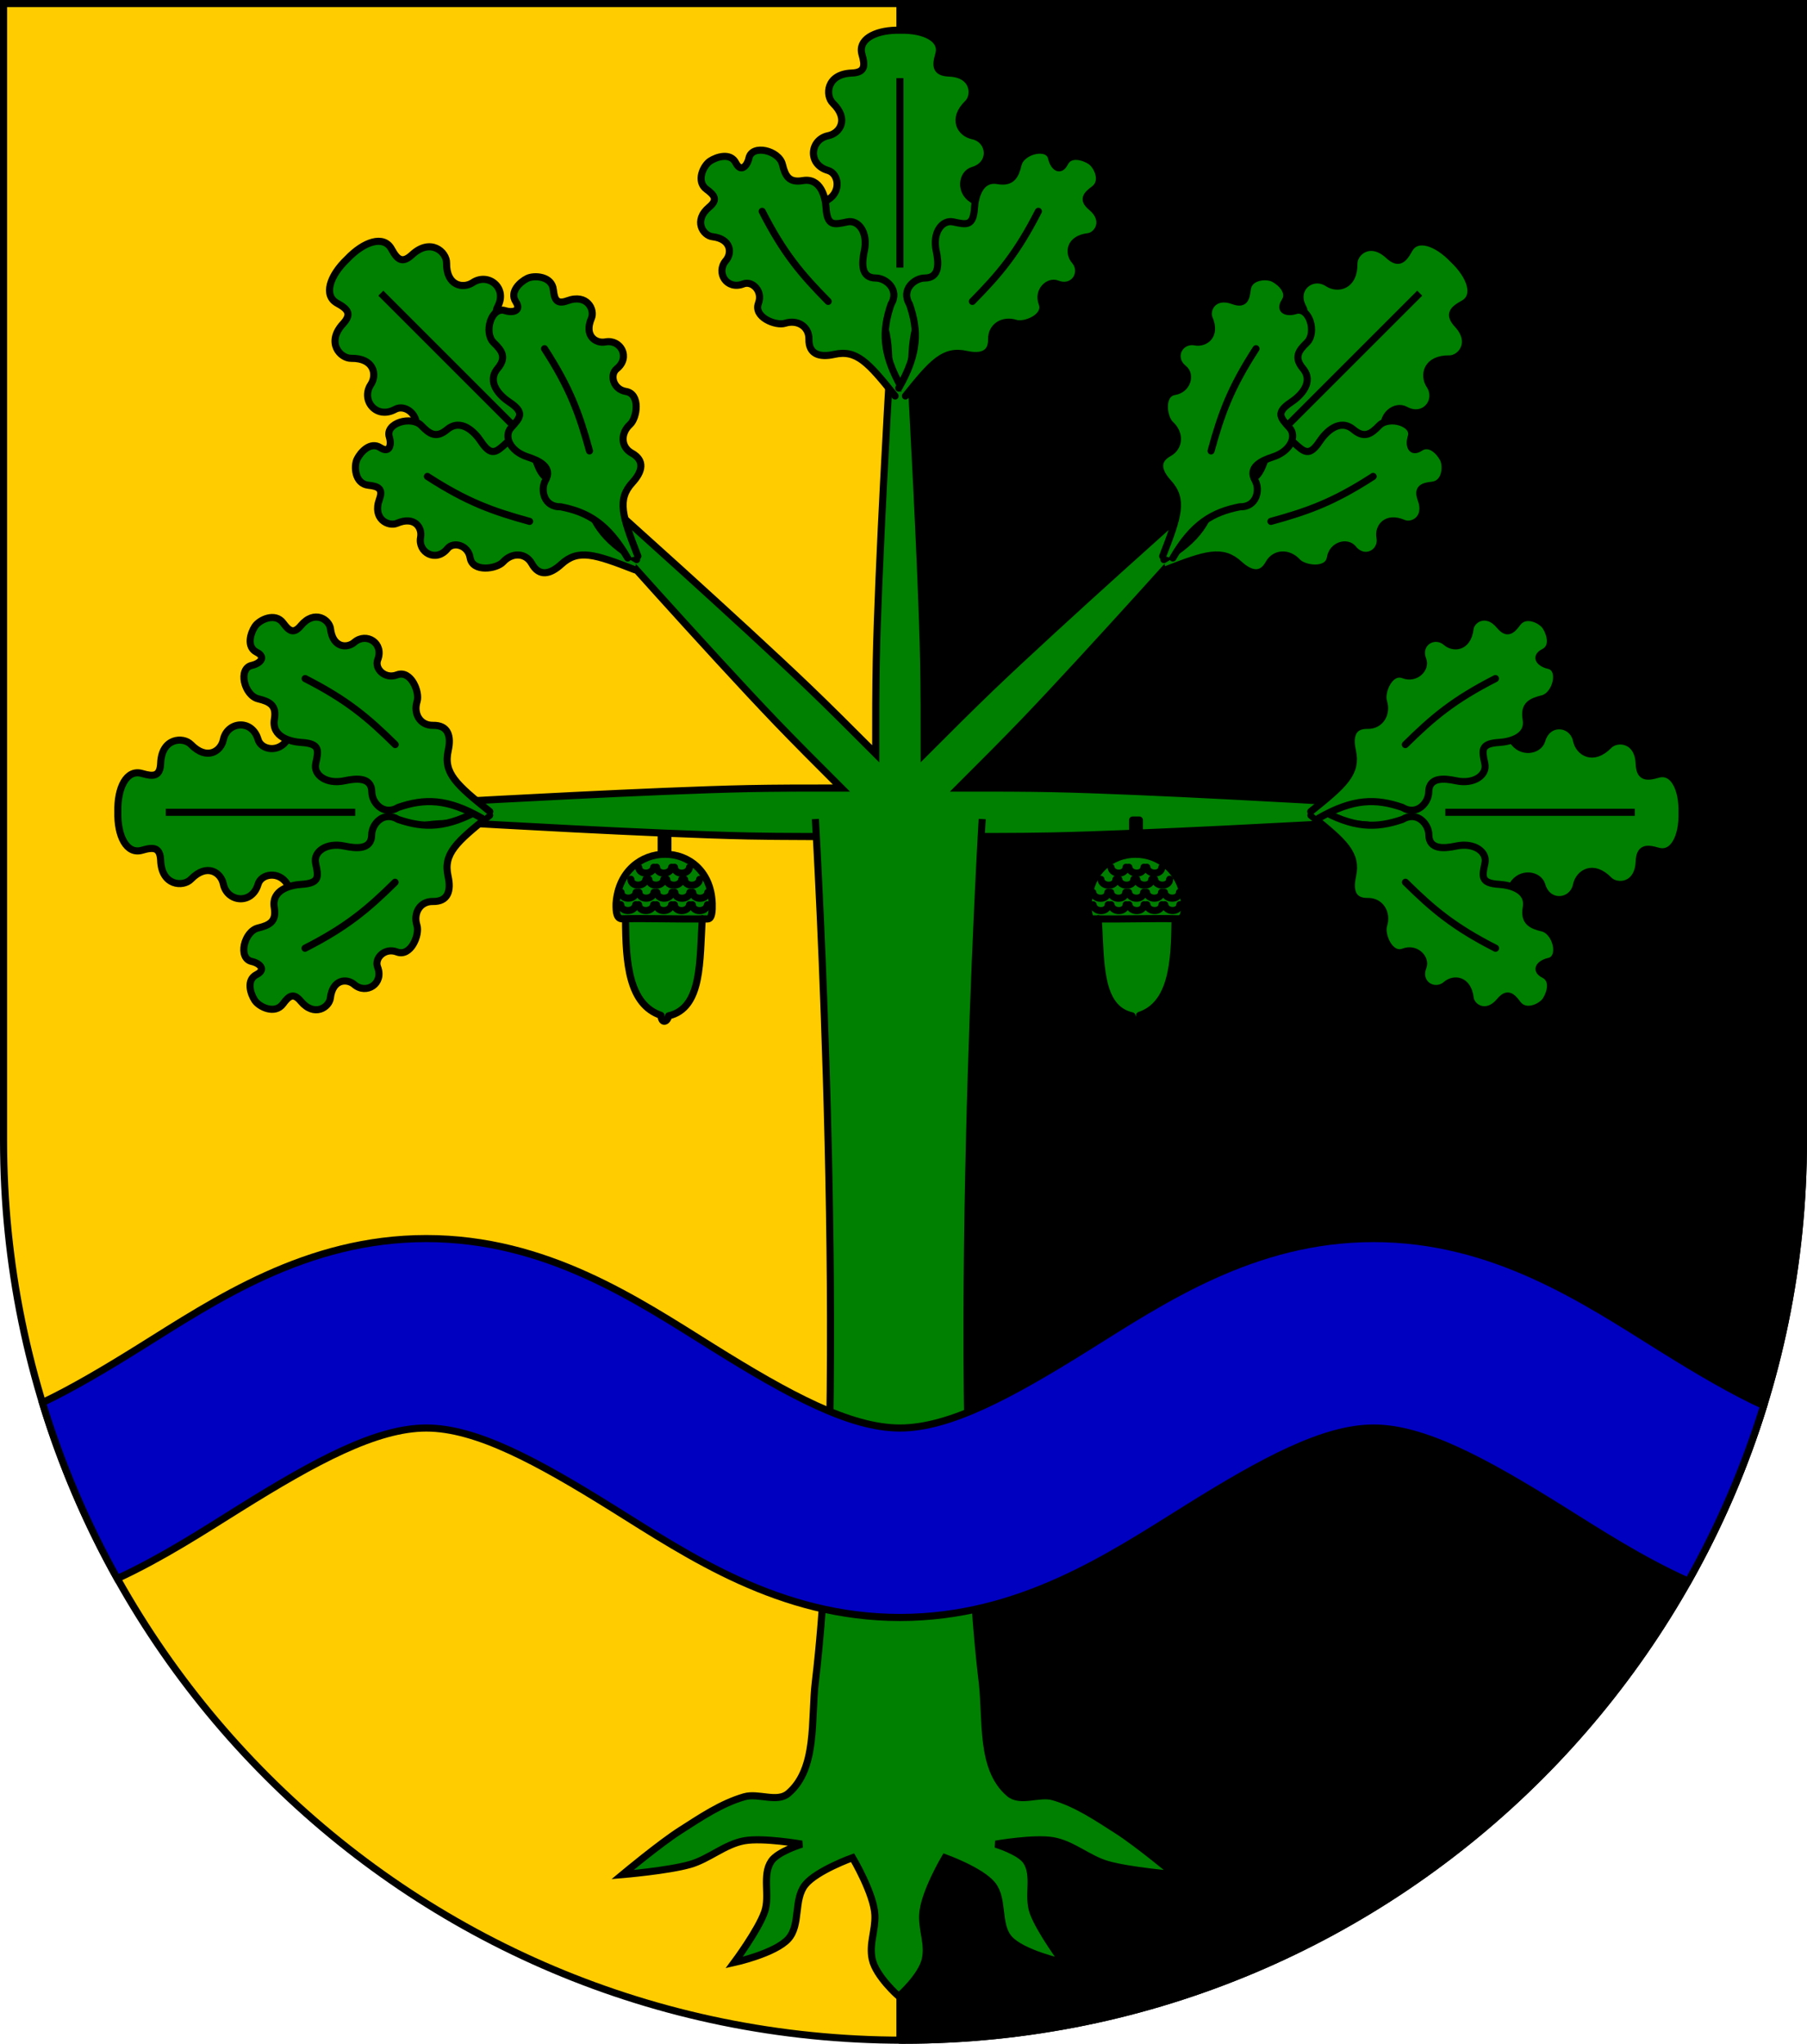
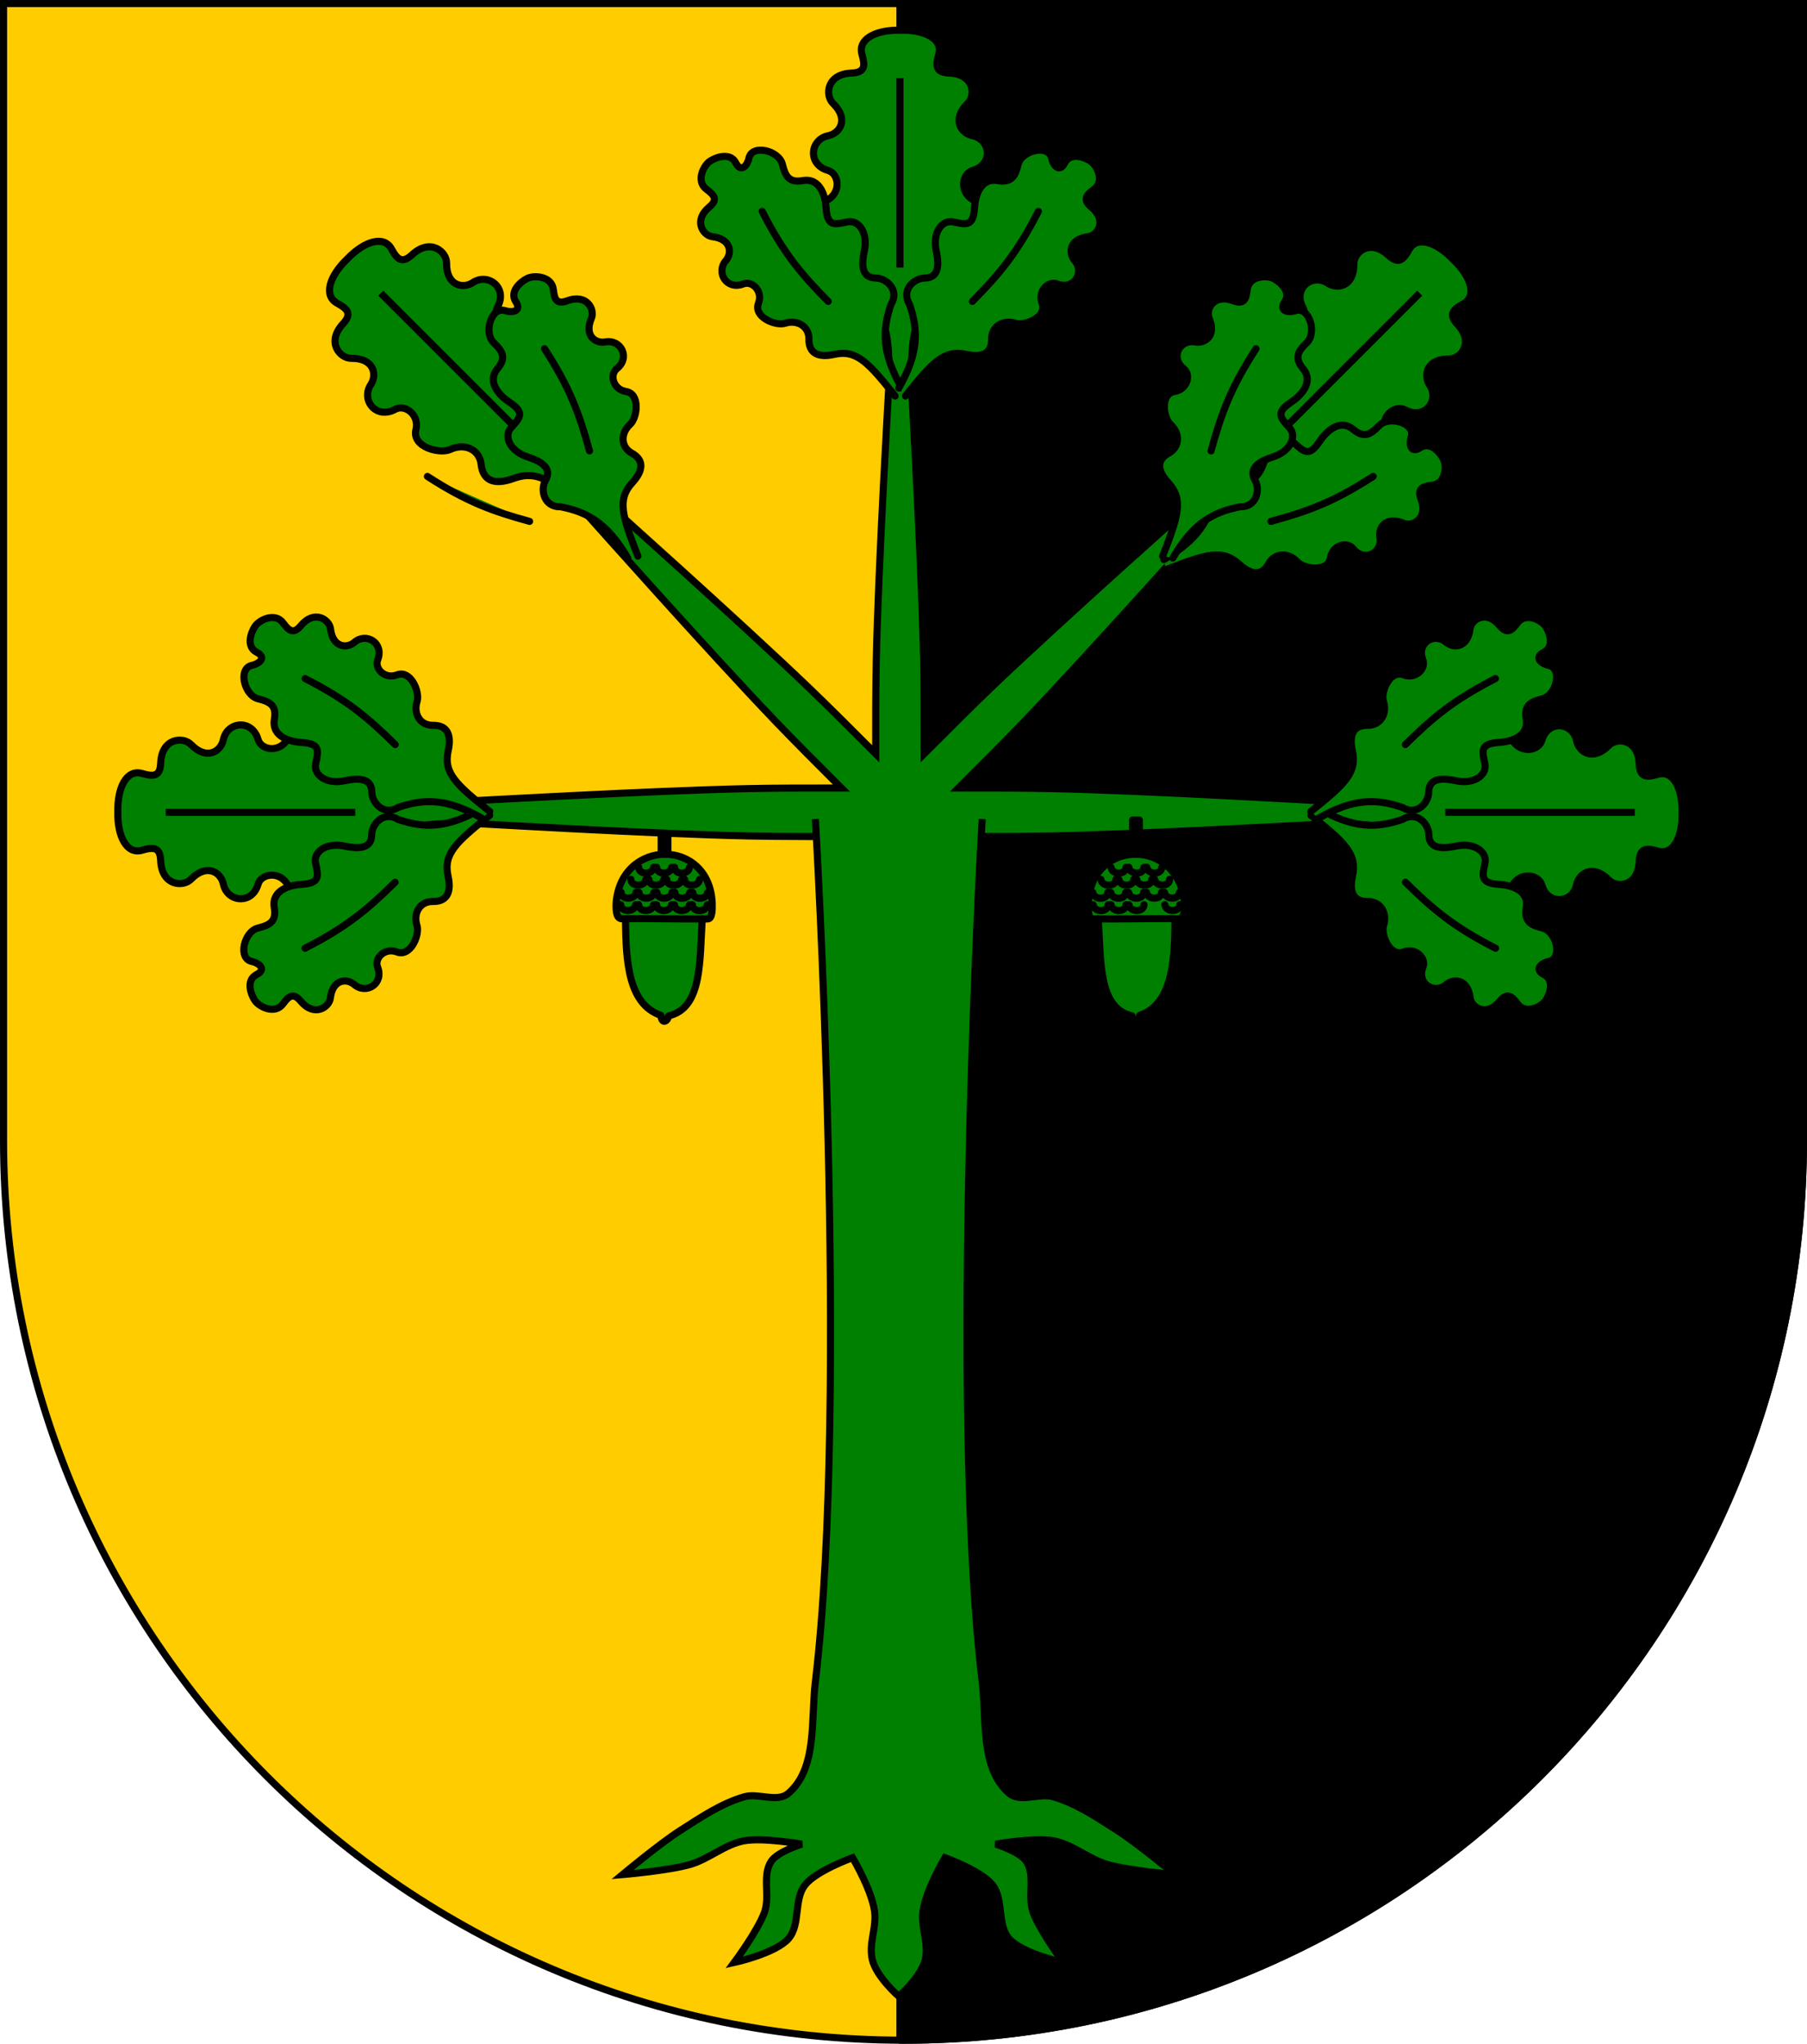
<svg xmlns="http://www.w3.org/2000/svg" xmlns:ns1="http://www.inkscape.org/namespaces/inkscape" xmlns:ns2="http://sodipodi.sourceforge.net/DTD/sodipodi-0.dtd" width="763" height="863" id="svg2" version="1.1" ns1:version="0.91 r13725" ns2:docname="Wappen Ritterherrschaft Uilshof.svg">
  <defs id="defs4">
    <ns1:perspective ns2:type="inkscape:persp3d" ns1:vp_x="0 : 526.18109 : 1" ns1:vp_y="0 : 1000 : 0" ns1:vp_z="744.09448 : 526.18109 : 1" ns1:persp3d-origin="372.04724 : 350.78739 : 1" id="perspective10" />
    <ns1:perspective id="perspective2828" ns1:persp3d-origin="0.5 : 0.33333333 : 1" ns1:vp_z="1 : 0.5 : 1" ns1:vp_y="0 : 1000 : 0" ns1:vp_x="0 : 0.5 : 1" ns2:type="inkscape:persp3d" />
    <ns1:perspective id="perspective2828-7" ns1:persp3d-origin="0.5 : 0.33333333 : 1" ns1:vp_z="1 : 0.5 : 1" ns1:vp_y="0 : 1000 : 0" ns1:vp_x="0 : 0.5 : 1" ns2:type="inkscape:persp3d" />
    <ns1:perspective id="perspective3640" ns1:persp3d-origin="0.5 : 0.33333333 : 1" ns1:vp_z="1 : 0.5 : 1" ns1:vp_y="0 : 1000 : 0" ns1:vp_x="0 : 0.5 : 1" ns2:type="inkscape:persp3d" />
    <ns1:perspective id="perspective3670" ns1:persp3d-origin="0.5 : 0.33333333 : 1" ns1:vp_z="1 : 0.5 : 1" ns1:vp_y="0 : 1000 : 0" ns1:vp_x="0 : 0.5 : 1" ns2:type="inkscape:persp3d" />
    <ns1:perspective id="perspective3693" ns1:persp3d-origin="0.5 : 0.33333333 : 1" ns1:vp_z="1 : 0.5 : 1" ns1:vp_y="0 : 1000 : 0" ns1:vp_x="0 : 0.5 : 1" ns2:type="inkscape:persp3d" />
    <ns1:perspective id="perspective3720" ns1:persp3d-origin="0.5 : 0.33333333 : 1" ns1:vp_z="1 : 0.5 : 1" ns1:vp_y="0 : 1000 : 0" ns1:vp_x="0 : 0.5 : 1" ns2:type="inkscape:persp3d" />
    <ns1:perspective id="perspective3747" ns1:persp3d-origin="0.5 : 0.33333333 : 1" ns1:vp_z="1 : 0.5 : 1" ns1:vp_y="0 : 1000 : 0" ns1:vp_x="0 : 0.5 : 1" ns2:type="inkscape:persp3d" />
    <ns1:perspective id="perspective3763" ns1:persp3d-origin="0.5 : 0.33333333 : 1" ns1:vp_z="1 : 0.5 : 1" ns1:vp_y="0 : 1000 : 0" ns1:vp_x="0 : 0.5 : 1" ns2:type="inkscape:persp3d" />
    <ns1:perspective id="perspective3792" ns1:persp3d-origin="0.5 : 0.33333333 : 1" ns1:vp_z="1 : 0.5 : 1" ns1:vp_y="0 : 1000 : 0" ns1:vp_x="0 : 0.5 : 1" ns2:type="inkscape:persp3d" />
    <ns1:perspective id="perspective3814" ns1:persp3d-origin="0.5 : 0.33333333 : 1" ns1:vp_z="1 : 0.5 : 1" ns1:vp_y="0 : 1000 : 0" ns1:vp_x="0 : 0.5 : 1" ns2:type="inkscape:persp3d" />
    <ns1:perspective id="perspective3841" ns1:persp3d-origin="0.5 : 0.33333333 : 1" ns1:vp_z="1 : 0.5 : 1" ns1:vp_y="0 : 1000 : 0" ns1:vp_x="0 : 0.5 : 1" ns2:type="inkscape:persp3d" />
    <ns1:perspective id="perspective3841-5" ns1:persp3d-origin="0.5 : 0.33333333 : 1" ns1:vp_z="1 : 0.5 : 1" ns1:vp_y="0 : 1000 : 0" ns1:vp_x="0 : 0.5 : 1" ns2:type="inkscape:persp3d" />
    <ns1:perspective id="perspective3872" ns1:persp3d-origin="0.5 : 0.33333333 : 1" ns1:vp_z="1 : 0.5 : 1" ns1:vp_y="0 : 1000 : 0" ns1:vp_x="0 : 0.5 : 1" ns2:type="inkscape:persp3d" />
    <ns1:perspective id="perspective3898" ns1:persp3d-origin="0.5 : 0.33333333 : 1" ns1:vp_z="1 : 0.5 : 1" ns1:vp_y="0 : 1000 : 0" ns1:vp_x="0 : 0.5 : 1" ns2:type="inkscape:persp3d" />
    <ns1:perspective id="perspective3920" ns1:persp3d-origin="0.5 : 0.33333333 : 1" ns1:vp_z="1 : 0.5 : 1" ns1:vp_y="0 : 1000 : 0" ns1:vp_x="0 : 0.5 : 1" ns2:type="inkscape:persp3d" />
    <ns1:perspective id="perspective2860" ns1:persp3d-origin="0.5 : 0.33333333 : 1" ns1:vp_z="1 : 0.5 : 1" ns1:vp_y="0 : 1000 : 0" ns1:vp_x="0 : 0.5 : 1" ns2:type="inkscape:persp3d" />
    <ns1:perspective id="perspective3672" ns1:persp3d-origin="0.5 : 0.33333333 : 1" ns1:vp_z="1 : 0.5 : 1" ns1:vp_y="0 : 1000 : 0" ns1:vp_x="0 : 0.5 : 1" ns2:type="inkscape:persp3d" />
    <ns1:perspective id="perspective3695" ns1:persp3d-origin="0.5 : 0.33333333 : 1" ns1:vp_z="1 : 0.5 : 1" ns1:vp_y="0 : 1000 : 0" ns1:vp_x="0 : 0.5 : 1" ns2:type="inkscape:persp3d" />
    <ns1:perspective id="perspective3261" ns1:persp3d-origin="0.5 : 0.33333333 : 1" ns1:vp_z="1 : 0.5 : 1" ns1:vp_y="0 : 1000 : 0" ns1:vp_x="0 : 0.5 : 1" ns2:type="inkscape:persp3d" />
    <ns1:perspective id="perspective2828-1" ns1:persp3d-origin="0.5 : 0.33333333 : 1" ns1:vp_z="1 : 0.5 : 1" ns1:vp_y="0 : 1000 : 0" ns1:vp_x="0 : 0.5 : 1" ns2:type="inkscape:persp3d" />
    <ns1:perspective id="perspective3652" ns1:persp3d-origin="0.5 : 0.33333333 : 1" ns1:vp_z="1 : 0.5 : 1" ns1:vp_y="0 : 1000 : 0" ns1:vp_x="0 : 0.5 : 1" ns2:type="inkscape:persp3d" />
    <ns1:perspective id="perspective3652-2" ns1:persp3d-origin="0.5 : 0.33333333 : 1" ns1:vp_z="1 : 0.5 : 1" ns1:vp_y="0 : 1000 : 0" ns1:vp_x="0 : 0.5 : 1" ns2:type="inkscape:persp3d" />
    <ns1:perspective id="perspective3652-5" ns1:persp3d-origin="0.5 : 0.33333333 : 1" ns1:vp_z="1 : 0.5 : 1" ns1:vp_y="0 : 1000 : 0" ns1:vp_x="0 : 0.5 : 1" ns2:type="inkscape:persp3d" />
    <ns1:perspective id="perspective3727" ns1:persp3d-origin="0.5 : 0.33333333 : 1" ns1:vp_z="1 : 0.5 : 1" ns1:vp_y="0 : 1000 : 0" ns1:vp_x="0 : 0.5 : 1" ns2:type="inkscape:persp3d" />
    <ns1:perspective id="perspective3843" ns1:persp3d-origin="0.5 : 0.33333333 : 1" ns1:vp_z="1 : 0.5 : 1" ns1:vp_y="0 : 1000 : 0" ns1:vp_x="0 : 0.5 : 1" ns2:type="inkscape:persp3d" />
    <ns1:perspective id="perspective3970" ns1:persp3d-origin="0.5 : 0.33333333 : 1" ns1:vp_z="1 : 0.5 : 1" ns1:vp_y="0 : 1000 : 0" ns1:vp_x="0 : 0.5 : 1" ns2:type="inkscape:persp3d" />
    <ns1:perspective id="perspective4007" ns1:persp3d-origin="0.5 : 0.33333333 : 1" ns1:vp_z="1 : 0.5 : 1" ns1:vp_y="0 : 1000 : 0" ns1:vp_x="0 : 0.5 : 1" ns2:type="inkscape:persp3d" />
    <ns1:perspective id="perspective4062" ns1:persp3d-origin="0.5 : 0.33333333 : 1" ns1:vp_z="1 : 0.5 : 1" ns1:vp_y="0 : 1000 : 0" ns1:vp_x="0 : 0.5 : 1" ns2:type="inkscape:persp3d" />
    <ns1:perspective id="perspective4153" ns1:persp3d-origin="0.5 : 0.33333333 : 1" ns1:vp_z="1 : 0.5 : 1" ns1:vp_y="0 : 1000 : 0" ns1:vp_x="0 : 0.5 : 1" ns2:type="inkscape:persp3d" />
    <ns1:perspective id="perspective4316" ns1:persp3d-origin="0.5 : 0.33333333 : 1" ns1:vp_z="1 : 0.5 : 1" ns1:vp_y="0 : 1000 : 0" ns1:vp_x="0 : 0.5 : 1" ns2:type="inkscape:persp3d" />
    <ns1:perspective id="perspective4316-9" ns1:persp3d-origin="0.5 : 0.33333333 : 1" ns1:vp_z="1 : 0.5 : 1" ns1:vp_y="0 : 1000 : 0" ns1:vp_x="0 : 0.5 : 1" ns2:type="inkscape:persp3d" />
    <ns1:perspective id="perspective2898" ns1:persp3d-origin="0.5 : 0.33333333 : 1" ns1:vp_z="1 : 0.5 : 1" ns1:vp_y="0 : 1000 : 0" ns1:vp_x="0 : 0.5 : 1" ns2:type="inkscape:persp3d" />
    <ns1:perspective id="perspective3337" ns1:persp3d-origin="0.5 : 0.33333333 : 1" ns1:vp_z="1 : 0.5 : 1" ns1:vp_y="0 : 1000 : 0" ns1:vp_x="0 : 0.5 : 1" ns2:type="inkscape:persp3d" />
    <ns1:perspective id="perspective3373" ns1:persp3d-origin="0.5 : 0.33333333 : 1" ns1:vp_z="1 : 0.5 : 1" ns1:vp_y="0 : 1000 : 0" ns1:vp_x="0 : 0.5 : 1" ns2:type="inkscape:persp3d" />
    <ns1:perspective id="perspective3191" ns1:persp3d-origin="0.5 : 0.33333333 : 1" ns1:vp_z="1 : 0.5 : 1" ns1:vp_y="0 : 1000 : 0" ns1:vp_x="0 : 0.5 : 1" ns2:type="inkscape:persp3d" />
    <ns1:perspective id="perspective3606" ns1:persp3d-origin="0.5 : 0.33333333 : 1" ns1:vp_z="1 : 0.5 : 1" ns1:vp_y="0 : 1000 : 0" ns1:vp_x="0 : 0.5 : 1" ns2:type="inkscape:persp3d" />
    <ns1:perspective id="perspective5054" ns1:persp3d-origin="0.5 : 0.33333333 : 1" ns1:vp_z="1 : 0.5 : 1" ns1:vp_y="0 : 1000 : 0" ns1:vp_x="0 : 0.5 : 1" ns2:type="inkscape:persp3d" />
    <ns1:perspective id="perspective5466" ns1:persp3d-origin="0.5 : 0.33333333 : 1" ns1:vp_z="1 : 0.5 : 1" ns1:vp_y="0 : 1000 : 0" ns1:vp_x="0 : 0.5 : 1" ns2:type="inkscape:persp3d" />
    <ns1:perspective id="perspective5466-3" ns1:persp3d-origin="0.5 : 0.33333333 : 1" ns1:vp_z="1 : 0.5 : 1" ns1:vp_y="0 : 1000 : 0" ns1:vp_x="0 : 0.5 : 1" ns2:type="inkscape:persp3d" />
    <ns1:perspective id="perspective6147" ns1:persp3d-origin="0.5 : 0.33333333 : 1" ns1:vp_z="1 : 0.5 : 1" ns1:vp_y="0 : 1000 : 0" ns1:vp_x="0 : 0.5 : 1" ns2:type="inkscape:persp3d" />
    <ns1:perspective id="perspective6821" ns1:persp3d-origin="0.5 : 0.33333333 : 1" ns1:vp_z="1 : 0.5 : 1" ns1:vp_y="0 : 1000 : 0" ns1:vp_x="0 : 0.5 : 1" ns2:type="inkscape:persp3d" />
  </defs>
  <ns2:namedview id="base" pagecolor="#ffffff" bordercolor="#666666" borderopacity="1.0" ns1:pageopacity="0.0" ns1:pageshadow="2" ns1:zoom="0.4964539" ns1:cx="294.46531" ns1:cy="419.39821" ns1:document-units="px" ns1:current-layer="layer1" showgrid="true" ns1:window-width="1366" ns1:window-height="746" ns1:window-x="-8" ns1:window-y="-8" ns1:window-maximized="1" ns1:snap-bbox="true" ns1:bbox-paths="true" ns1:bbox-nodes="true" ns1:snap-bbox-edge-midpoints="true" ns1:snap-bbox-midpoints="true" ns1:object-paths="true" ns1:snap-intersection-paths="true" ns1:object-nodes="true" ns1:snap-midpoints="true" ns1:snap-smooth-nodes="true" ns1:snap-object-midpoints="true" ns1:snap-center="true" ns1:snap-text-baseline="true" ns1:snap-page="true" ns1:snap-global="true">
    <ns1:grid type="xygrid" id="grid2816" empspacing="5" visible="true" enabled="true" snapvisiblegridlinesonly="true" />
  </ns2:namedview>
  <g ns1:label="Ebene 1" ns1:groupmode="layer" id="layer1" transform="translate(-1.644,-192.036)">
    <path style="fill:#ffcc00;fill-opacity:1;stroke:#000000;stroke-width:3;stroke-miterlimit:4;stroke-opacity:1;stroke-dasharray:none" d="m 3.144,193.536 0,480 c 0,209.868 170.132,380 380,380 209.868,0 380,-170.132 380,-380 l 0,-480 -760,0 z" id="path2850" />
    <path style="fill:#000000;fill-opacity:1;stroke:#000000;stroke-width:3;stroke-linecap:butt;stroke-linejoin:round;stroke-miterlimit:4;stroke-dasharray:none;stroke-dashoffset:0;stroke-opacity:1" d="M 380 1.5 L 380 861.49 C 380.5 861.492 380.999 861.5 381.5 861.5 C 591.368 861.5 761.5 691.368 761.5 481.5 L 761.5 1.5 L 380 1.5 z " transform="translate(1.644,192.036)" id="rect4439" />
    <g id="g4697" transform="translate(340,210)">
      <path ns1:connector-curvature="0" style="fill:#008000;stroke:#000000;stroke-width:3;stroke-linecap:round;stroke-linejoin:round;stroke-miterlimit:4;stroke-dasharray:none;stroke-opacity:1" id="path4483" d="m -39.559,370.068 c -12.83,0.136 -26.741,-0.324 -36.005,-0.052 -2.369,0.061 -2.75,-2.657 -2.654,-6.486 1.993,-27.638 39.533,-27.776 40.594,-0.005 0.087,3.121 -0.062,6.554 -1.935,6.543 z m -2.247,-0.132 c -1.213,17.495 0.184,37.796 -14.244,41.054 -0.315,2.415 -2.977,3.702 -3.209,-0.197 -13.643,-4.608 -14.899,-22.279 -14.958,-40.709" />
      <path ns1:connector-curvature="0" style="fill:#008000;stroke:#000000;stroke-width:3;stroke-linecap:round;stroke-linejoin:round;stroke-miterlimit:4;stroke-dasharray:none;stroke-opacity:1" id="path4485" d="m -47.231,364.08 c -0.441,3.266 -6.212,3.309 -6.332,-0.009" />
      <path ns1:connector-curvature="0" style="fill:#008000;stroke:#000000;stroke-width:3;stroke-linecap:round;stroke-linejoin:round;stroke-miterlimit:4;stroke-dasharray:none;stroke-opacity:1" id="path4487" d="m -54.795,364.069 c -0.44,3.267 -6.211,3.31 -6.332,-0.009" />
      <path ns1:connector-curvature="0" style="fill:#008000;stroke:#000000;stroke-width:3;stroke-linecap:round;stroke-linejoin:round;stroke-miterlimit:4;stroke-dasharray:none;stroke-opacity:1" id="path4489" d="m -62.359,364.057 c -0.44,3.267 -6.211,3.309 -6.332,-0.009" />
      <path ns1:connector-curvature="0" style="fill:#008000;stroke:#000000;stroke-width:3;stroke-linecap:round;stroke-linejoin:round;stroke-miterlimit:4;stroke-dasharray:none;stroke-opacity:1" id="path4491" d="m -69.923,364.047 c -0.439,3.266 -6.211,3.31 -6.332,-0.009" />
      <path ns1:connector-curvature="0" style="fill:#008000;stroke:#000000;stroke-width:3;stroke-linecap:round;stroke-linejoin:round;stroke-miterlimit:4;stroke-dasharray:none;stroke-opacity:1" id="path4493" d="m -39.667,364.091 c -0.439,3.266 -6.211,3.309 -6.331,-0.009" />
      <path ns1:connector-curvature="0" style="fill:#008000;stroke:#000000;stroke-width:3;stroke-linecap:round;stroke-linejoin:round;stroke-miterlimit:4;stroke-dasharray:none;stroke-opacity:1" id="path4495" d="m -47.081,358.86 c -0.44,3.267 -6.211,3.31 -6.331,-0.008" />
      <path ns1:connector-curvature="0" style="fill:#008000;stroke:#000000;stroke-width:3;stroke-linecap:round;stroke-linejoin:round;stroke-miterlimit:4;stroke-dasharray:none;stroke-opacity:1" id="path4497" d="m -54.644,358.849 c -0.44,3.267 -6.212,3.309 -6.332,-0.009" />
      <path ns1:connector-curvature="0" style="fill:#008000;stroke:#000000;stroke-width:3;stroke-linecap:round;stroke-linejoin:round;stroke-miterlimit:4;stroke-dasharray:none;stroke-opacity:1" id="path4499" d="m -62.209,358.838 c -0.44,3.267 -6.211,3.309 -6.332,-0.009" />
      <path ns1:connector-curvature="0" style="fill:#008000;stroke:#000000;stroke-width:3;stroke-linecap:round;stroke-linejoin:round;stroke-miterlimit:4;stroke-dasharray:none;stroke-opacity:1" id="path4501" d="m -69.772,358.827 c -0.44,3.267 -6.211,3.31 -6.331,-0.009" />
      <path ns1:connector-curvature="0" style="fill:#008000;stroke:#000000;stroke-width:3;stroke-linecap:round;stroke-linejoin:round;stroke-miterlimit:4;stroke-dasharray:none;stroke-opacity:1" id="path4503" d="m -39.518,358.871 c -0.438,3.266 -6.21,3.309 -6.331,-0.009" />
      <path ns1:connector-curvature="0" style="fill:#008000;stroke:#000000;stroke-width:3;stroke-linecap:round;stroke-linejoin:round;stroke-miterlimit:4;stroke-dasharray:none;stroke-opacity:1" id="path4505" d="m -50.51,353.354 c -0.44,3.266 -6.212,3.309 -6.332,-0.009" />
      <path ns1:connector-curvature="0" style="fill:#008000;stroke:#000000;stroke-width:3;stroke-linecap:round;stroke-linejoin:round;stroke-miterlimit:4;stroke-dasharray:none;stroke-opacity:1" id="path4507" d="m -58.074,353.343 c -0.44,3.267 -6.211,3.309 -6.331,-0.009" />
      <path ns1:connector-curvature="0" style="fill:#008000;stroke:#000000;stroke-width:3;stroke-linecap:round;stroke-linejoin:round;stroke-miterlimit:4;stroke-dasharray:none;stroke-opacity:1" id="path4509" d="m -65.638,353.332 c -0.44,3.267 -6.211,3.31 -6.332,-0.009" />
      <path ns1:connector-curvature="0" style="fill:#008000;stroke:#000000;stroke-width:3;stroke-linecap:round;stroke-linejoin:round;stroke-miterlimit:4;stroke-dasharray:none;stroke-opacity:1" id="path4511" d="m -42.947,353.365 c -0.44,3.267 -6.211,3.309 -6.332,-0.009" />
      <path ns1:connector-curvature="0" style="fill:#008000;stroke:#000000;stroke-width:3;stroke-linecap:round;stroke-linejoin:round;stroke-miterlimit:4;stroke-dasharray:none;stroke-opacity:1" id="path4513" d="m -54.771,348.253 c -0.439,3.266 -6.211,3.309 -6.332,-0.009" />
      <path ns1:connector-curvature="0" style="fill:#008000;stroke:#000000;stroke-width:3;stroke-linecap:round;stroke-linejoin:round;stroke-miterlimit:4;stroke-dasharray:none;stroke-opacity:1" id="path4515" d="m -62.336,348.242 c -0.44,3.267 -6.212,3.309 -6.332,-0.009" />
      <path ns1:connector-curvature="0" style="fill:#008000;stroke:#000000;stroke-width:3;stroke-linecap:round;stroke-linejoin:round;stroke-miterlimit:4;stroke-dasharray:none;stroke-opacity:1" id="path4517" d="m -47.208,348.264 c -0.439,3.267 -6.211,3.309 -6.331,-0.009" />
      <path ns1:connector-curvature="0" style="fill:#008000;stroke:#000000;stroke-width:3;stroke-linecap:round;stroke-linejoin:round;stroke-miterlimit:4;stroke-dasharray:none;stroke-opacity:1" id="path3465" d="m -59.178,342.552 0,-14.247 2.849,0 0,14.247 -2.849,0 z" />
    </g>
    <path style="fill:none;fill-rule:evenodd;stroke:#000000;stroke-width:3;stroke-linecap:butt;stroke-linejoin:miter;stroke-miterlimit:4;stroke-dasharray:none;stroke-opacity:1" d="m 381.879,205.571 0,84.171" id="path4614" ns1:connector-curvature="0" />
    <path style="fill:#008000;fill-rule:evenodd;stroke:#000000;stroke-width:3;stroke-linecap:butt;stroke-linejoin:miter;stroke-miterlimit:4;stroke-dasharray:none;stroke-opacity:1" d="M 378.311 12.764 C 369.109 12.995 362.172 16.811 363.973 22.982 C 365.382 27.811 365.298 30.627 359.58 30.85 C 348.892 31.265 348.35 40.347 351.725 43.635 C 358.647 50.376 354.572 56.305 349.736 57.299 C 342.033 58.885 340.821 69.401 349.619 71.971 C 354.139 73.29 355.302 80.842 349.689 84.275 C 343.251 88.214 349.558 98.78 354.119 100.418 C 360.308 102.641 362.842 109.088 358.828 114.072 C 354.018 120.045 357.387 124.727 364.217 127.904 C 374.727 132.791 375.394 141.457 375.412 161.096 C 375.412 161.096 370.834 238.974 370 279 C 369.78 289.578 369.736 304.306 369.762 318.285 C 359.895 308.383 349.452 297.997 341.816 290.674 C 312.924 262.961 254.744 211.002 254.744 211.002 C 240.997 196.976 235.342 190.378 239.318 179.49 C 241.901 172.415 240.974 166.721 233.35 165.898 C 226.987 165.213 224.219 158.862 227.023 152.914 C 229.091 148.531 226.08 136.6 218.742 138.367 C 212.345 139.908 207.827 133.746 210.09 129.617 C 214.494 121.579 206.199 114.998 199.631 119.324 C 195.508 122.041 188.436 120.73 188.564 111.068 C 188.626 106.357 181.821 100.32 173.969 107.584 C 169.769 111.47 167.719 109.538 165.301 105.127 C 162.004 99.114 153.573 102.027 146.617 109.363 C 139.281 116.319 136.367 124.75 142.381 128.047 C 146.792 130.465 148.724 132.515 144.838 136.715 C 137.574 144.567 143.611 151.373 148.322 151.311 C 157.984 151.183 159.295 158.254 156.578 162.377 C 152.252 168.946 158.833 177.24 166.871 172.836 C 171 170.573 177.162 175.091 175.621 181.488 C 173.854 188.826 185.784 191.837 190.168 189.77 C 196.116 186.965 202.467 189.733 203.152 196.096 C 203.974 203.72 209.669 204.647 216.744 202.064 C 227.632 198.088 234.229 203.743 248.129 217.617 C 248.129 217.617 299.961 275.924 327.674 304.816 C 334.997 312.452 345.383 322.895 355.285 332.762 C 341.306 332.736 326.578 332.78 316 333 C 275.974 333.834 198.096 338.232 198.096 338.232 C 178.457 338.035 169.791 337.37 164.904 326.859 C 161.727 320.03 157.045 316.659 151.072 321.469 C 146.088 325.483 139.641 322.949 137.418 316.76 C 135.78 312.199 125.214 305.892 121.275 312.33 C 117.842 317.943 110.29 316.78 108.971 312.26 C 106.401 303.462 95.885 304.673 94.299 312.377 C 93.305 317.213 87.376 321.288 80.635 314.365 C 77.347 310.99 68.265 311.532 67.85 322.221 C 67.627 327.938 64.811 328.023 59.982 326.613 C 53.399 324.692 49.496 332.715 49.766 342.82 C 49.496 352.926 53.399 360.948 59.982 359.027 C 64.811 357.618 67.627 357.702 67.85 363.42 C 68.265 374.108 77.347 374.65 80.635 371.275 C 87.376 364.353 93.305 368.428 94.299 373.264 C 95.885 380.967 106.401 382.179 108.971 373.381 C 110.29 368.861 117.842 367.698 121.275 373.311 C 125.214 379.749 135.78 373.442 137.418 368.881 C 139.641 362.692 146.088 360.158 151.072 364.172 C 157.045 368.982 161.727 365.613 164.904 358.783 C 169.791 348.273 178.457 347.606 198.096 347.588 C 198.096 347.588 275.974 352.166 316 353 C 329.824 353.288 350.558 353.276 367.572 353.199 L 369.969 355.596 C 369.978 356.531 370 359 370 359 L 373.373 359 L 375.758 361.385 C 375.758 361.385 377.518 359.655 378.186 359 L 381.814 359 C 382.482 359.655 384.242 361.385 384.242 361.385 L 386.627 359 L 390 359 C 390 359 390.022 356.531 390.031 355.596 L 392.428 353.199 C 409.442 353.276 430.176 353.288 444 353 C 484.026 352.166 561.904 347.768 561.904 347.768 C 581.543 347.965 590.209 348.63 595.096 359.141 C 598.273 365.97 602.955 369.341 608.928 364.531 C 613.912 360.517 620.36 363.051 622.582 369.24 C 624.22 373.801 634.786 380.108 638.725 373.67 C 642.158 368.057 649.71 369.22 651.029 373.74 C 653.599 382.538 664.115 381.327 665.701 373.623 C 666.695 368.787 672.624 364.712 679.365 371.635 C 682.653 375.01 691.735 374.468 692.15 363.779 C 692.373 358.062 695.189 357.977 700.018 359.387 C 706.601 361.308 710.504 353.285 710.234 343.18 C 710.504 333.074 706.601 325.052 700.018 326.973 C 695.189 328.382 692.373 328.298 692.15 322.58 C 691.735 311.892 682.653 311.35 679.365 314.725 C 672.624 321.647 666.695 317.572 665.701 312.736 C 664.115 305.033 653.599 303.821 651.029 312.619 C 649.71 317.139 642.158 318.302 638.725 312.689 C 634.786 306.251 624.22 312.558 622.582 317.119 C 620.36 323.308 613.912 325.842 608.928 321.828 C 602.955 317.018 598.273 320.387 595.096 327.217 C 590.209 337.727 581.543 338.394 561.904 338.412 C 561.904 338.412 484.026 333.834 444 333 C 433.422 332.78 418.694 332.736 404.715 332.762 C 414.617 322.895 425.003 312.452 432.326 304.816 C 460.039 275.924 511.998 217.744 511.998 217.744 C 526.024 203.997 532.622 198.342 543.51 202.318 C 550.585 204.901 556.279 203.974 557.102 196.35 C 557.787 189.987 564.138 187.219 570.086 190.023 C 574.469 192.091 586.4 189.08 584.633 181.742 C 583.092 175.345 589.254 170.827 593.383 173.09 C 601.421 177.494 608.002 169.199 603.676 162.631 C 600.959 158.508 602.27 151.436 611.932 151.564 C 616.643 151.626 622.68 144.821 615.416 136.969 C 611.53 132.769 613.462 130.719 617.873 128.301 C 623.886 125.004 620.973 116.573 613.637 109.617 C 606.681 102.281 598.25 99.367 594.953 105.381 C 592.535 109.792 590.485 111.724 586.285 107.838 C 578.433 100.574 571.627 106.611 571.689 111.322 C 571.817 120.984 564.746 122.295 560.623 119.578 C 554.054 115.252 545.76 121.833 550.164 129.871 C 552.427 134 547.909 140.162 541.512 138.621 C 534.174 136.854 531.163 148.784 533.23 153.168 C 536.035 159.116 533.267 165.467 526.904 166.152 C 519.28 166.974 518.353 172.669 520.936 179.744 C 524.912 190.632 519.257 197.229 505.383 211.129 C 505.383 211.129 447.076 262.961 418.184 290.674 C 410.548 297.997 400.105 308.383 390.238 318.285 C 390.264 304.306 390.22 289.578 390 279 C 389.166 238.974 384.768 161.096 384.768 161.096 C 384.965 141.457 385.63 132.791 396.141 127.904 C 402.97 124.727 406.341 120.045 401.531 114.072 C 397.517 109.088 400.051 102.641 406.24 100.418 C 410.801 98.78 417.108 88.214 410.67 84.275 C 405.057 80.842 406.22 73.29 410.74 71.971 C 419.538 69.401 418.327 58.885 410.623 57.299 C 405.787 56.305 401.712 50.376 408.635 43.635 C 412.01 40.347 411.468 31.265 400.779 30.85 C 395.062 30.627 394.977 27.811 396.387 22.982 C 398.308 16.399 390.285 12.496 380.18 12.766 C 379.548 12.749 378.924 12.748 378.311 12.764 z " transform="translate(1.644,192.036)" id="path4624" />
    <path style="fill:none;fill-rule:evenodd;stroke:#000000;stroke-width:3;stroke-linecap:butt;stroke-linejoin:miter;stroke-miterlimit:4;stroke-dasharray:none;stroke-opacity:1" d="m 381.644,225.036 0,80" id="path4633" ns1:connector-curvature="0" />
    <path style="fill:none;fill-rule:evenodd;stroke:#000000;stroke-width:3;stroke-linecap:butt;stroke-linejoin:miter;stroke-miterlimit:4;stroke-dasharray:none;stroke-opacity:1" d="m 162.44,315.833 56.569,56.569" id="path4662" ns1:connector-curvature="0" />
    <path ns1:connector-curvature="0" id="path4670" d="m 71.644,535.036 80,0" style="fill:none;fill-rule:evenodd;stroke:#000000;stroke-width:3;stroke-linecap:butt;stroke-linejoin:miter;stroke-miterlimit:4;stroke-dasharray:none;stroke-opacity:1" />
    <path id="path4690" style="fill:#008000;fill-rule:evenodd;stroke:#000000;stroke-width:3;stroke-linecap:butt;stroke-linejoin:miter;stroke-miterlimit:4;stroke-dasharray:none;stroke-opacity:1" d="m 416.371,537.893 c 0,0 -14.406,243.715 0,364.286 1.918,16.055 -0.888,36.666 11.429,47.143 4.729,4.023 12.606,-0.291 18.571,1.429 9.824,2.832 18.528,8.78 27.143,14.286 8.587,5.488 24.286,18.571 24.286,18.571 0,0 -19.318,-1.618 -28.571,-4.286 -7.991,-2.303 -14.671,-8.537 -22.857,-10 -7.983,-1.426 -24.286,1.429 -24.286,1.429 0,0 10.096,3.091 12.857,7.143 4.058,5.955 0.478,14.627 2.857,21.429 2.75,7.863 12.857,21.429 12.857,21.429 0,0 -17.307,-3.806 -22.857,-10 -5.327,-5.945 -2.141,-16.637 -7.143,-22.857 -4.812,-5.984 -20,-11.429 -20,-11.429 0,0 -9.104,15.345 -9.429,24.286 -0.241,6.628 2.52,12.083 1.143,18.571 -1.538,7.246 -11.221,15.714 -11.221,15.714 0,0 -9.683,-8.468 -11.221,-15.714 -1.377,-6.488 1.384,-11.943 1.143,-18.571 -0.325,-8.941 -9.429,-24.286 -9.429,-24.286 0,0 -15.188,5.445 -20,11.429 -5.002,6.221 -1.816,16.912 -7.143,22.857 -5.55,6.194 -22.857,10 -22.857,10 0,0 10.107,-13.566 12.857,-21.429 2.379,-6.802 -1.201,-15.474 2.857,-21.429 2.761,-4.052 12.857,-7.143 12.857,-7.143 0,0 -16.303,-2.855 -24.286,-1.429 -8.187,1.463 -14.866,7.697 -22.857,10 -9.254,2.667 -28.571,4.286 -28.571,4.286 0,0 15.699,-13.084 24.286,-18.571 8.615,-5.506 17.319,-11.454 27.143,-14.286 5.966,-1.72 13.842,2.594 18.571,-1.429 12.316,-10.477 9.51,-31.088 11.429,-47.143 14.406,-120.571 0,-364.286 0,-364.286" ns1:connector-curvature="0" ns2:nodetypes="csssscsscsscsscsscsscsscsscsscssssc" />
    <g id="g4758" transform="matrix(0.868,0.497,0.497,-0.868,-18.716,1002.172)">
      <path ns1:connector-curvature="0" style="fill:#008000;stroke:#000000;stroke-width:3;stroke-linecap:round;stroke-linejoin:round;stroke-miterlimit:4;stroke-dasharray:none;stroke-opacity:1" id="path2431" d="m -38.68,517.805 c -8.563,-14.583 -16.898,-19.287 -28.383,-21.501 -7.288,0.192 -8.605,-7.342 -6.487,-11.072 3.208,-5.655 -2.665,-8.37 -7.561,-9.933 -7.567,-2.416 -10.212,-8.735 -7.034,-12.288 3.843,-4.296 5.981,-6.384 -0.783,-10.828 -3.797,-2.495 -9.849,-8.287 -4.986,-14.174 3.815,-4.618 1.936,-7.431 -1.696,-10.884 -4.362,-4.147 -1.13,-15.398 4.733,-13.556 3.297,1.036 7.094,0.115 4.509,-3.81 -2.746,-4.17 1.816,-8.339 4.782,-9.821 2.966,-1.482 10.414,-1.041 11.058,4.676 0.473,4.194 1.448,6.348 5.93,4.681 8.378,-3.116 11.73,3.743 10.189,7.375 -3.162,7.448 1.894,10.729 5.946,9.945 6.454,-1.25 10.788,6.506 4.83,11.327 -3.06,2.476 -1.518,8.7 3.921,9.554 6.239,0.98 4.786,11.192 1.798,13.928 -4.057,3.712 -3.928,9.521 0.778,12.091 5.639,3.079 4.552,7.789 0.31,12.446 -6.528,7.166 -4.243,14.091 2.445,31.063" />
      <path ns1:connector-curvature="0" style="fill:#008000;stroke:#000000;stroke-width:3;stroke-linecap:round;stroke-linejoin:round;stroke-miterlimit:4;stroke-dasharray:none;stroke-opacity:1" id="path2503" d="m -74.145,429.582 c 10.818,16.546 14.786,27.385 19.158,43.077" />
    </g>
    <g transform="matrix(0.868,-0.497,0.497,0.868,-18.663,68.85)" id="g4762">
      <path d="m -38.68,517.805 c -8.563,-14.583 -16.898,-19.287 -28.383,-21.501 -7.288,0.192 -8.605,-7.342 -6.487,-11.072 3.208,-5.655 -2.665,-8.37 -7.561,-9.933 -7.567,-2.416 -10.212,-8.735 -7.034,-12.288 3.843,-4.296 5.981,-6.384 -0.783,-10.828 -3.797,-2.495 -9.849,-8.287 -4.986,-14.174 3.815,-4.618 1.936,-7.431 -1.696,-10.884 -4.362,-4.147 -1.13,-15.398 4.733,-13.556 3.297,1.036 7.094,0.115 4.509,-3.81 -2.746,-4.17 1.816,-8.339 4.782,-9.821 2.966,-1.482 10.414,-1.041 11.058,4.676 0.473,4.194 1.448,6.348 5.93,4.681 8.378,-3.116 11.73,3.743 10.189,7.375 -3.162,7.448 1.894,10.729 5.946,9.945 6.454,-1.25 10.788,6.506 4.83,11.327 -3.06,2.476 -1.518,8.7 3.921,9.554 6.239,0.98 4.786,11.192 1.798,13.928 -4.057,3.712 -3.928,9.521 0.778,12.091 5.639,3.079 4.552,7.789 0.31,12.446 -6.528,7.166 -4.243,14.091 2.445,31.063" id="path4764" style="fill:#008000;stroke:#000000;stroke-width:3;stroke-linecap:round;stroke-linejoin:round;stroke-miterlimit:4;stroke-dasharray:none;stroke-opacity:1" ns1:connector-curvature="0" />
      <path d="m -74.145,429.582 c 10.818,16.546 14.786,27.385 19.158,43.077" id="path4766" style="fill:#008000;stroke:#000000;stroke-width:3;stroke-linecap:round;stroke-linejoin:round;stroke-miterlimit:4;stroke-dasharray:none;stroke-opacity:1" ns1:connector-curvature="0" />
    </g>
    <g transform="matrix(0.004,1,1,-0.004,-247.171,469.077)" id="g4774" ns1:transform-center-x="1.0089638" ns1:transform-center-y="23.317164">
-       <path d="m -38.68,517.805 c -8.563,-14.583 -16.898,-19.287 -28.383,-21.501 -7.288,0.192 -8.605,-7.342 -6.487,-11.072 3.208,-5.655 -2.665,-8.37 -7.561,-9.933 -7.567,-2.416 -10.212,-8.735 -7.034,-12.288 3.843,-4.296 5.981,-6.384 -0.783,-10.828 -3.797,-2.495 -9.849,-8.287 -4.986,-14.174 3.815,-4.618 1.936,-7.431 -1.696,-10.884 -4.362,-4.147 -1.13,-15.398 4.733,-13.556 3.297,1.036 7.094,0.115 4.509,-3.81 -2.746,-4.17 1.816,-8.339 4.782,-9.821 2.966,-1.482 10.414,-1.041 11.058,4.676 0.473,4.194 1.448,6.348 5.93,4.681 8.378,-3.116 11.73,3.743 10.189,7.375 -3.162,7.448 1.894,10.729 5.946,9.945 6.454,-1.25 10.788,6.506 4.83,11.327 -3.06,2.476 -1.518,8.7 3.921,9.554 6.239,0.98 4.786,11.192 1.798,13.928 -4.057,3.712 -3.928,9.521 0.778,12.091 5.639,3.079 4.552,7.789 0.31,12.446 -6.528,7.166 -4.243,14.091 2.445,31.063" id="path4776" style="fill:#008000;stroke:#000000;stroke-width:3;stroke-linecap:round;stroke-linejoin:round;stroke-miterlimit:4;stroke-dasharray:none;stroke-opacity:1" ns1:connector-curvature="0" />
      <path d="m -74.145,429.582 c 10.818,16.546 14.786,27.385 19.158,43.077" id="path4778" style="fill:#008000;stroke:#000000;stroke-width:3;stroke-linecap:round;stroke-linejoin:round;stroke-miterlimit:4;stroke-dasharray:none;stroke-opacity:1" ns1:connector-curvature="0" />
    </g>
    <g id="g4780" transform="matrix(1,0.004,-0.004,1,307.434,-89.998)" ns1:transform-center-x="-19.264479" ns1:transform-center-y="1.0173787">
      <path ns1:connector-curvature="0" style="fill:#008000;stroke:#000000;stroke-width:3;stroke-linecap:round;stroke-linejoin:round;stroke-miterlimit:4;stroke-dasharray:none;stroke-opacity:1" id="path4782" d="m -38.68,517.805 c -8.563,-14.583 -16.898,-19.287 -28.383,-21.501 -7.288,0.192 -8.605,-7.342 -6.487,-11.072 3.208,-5.655 -2.665,-8.37 -7.561,-9.933 -7.567,-2.416 -10.212,-8.735 -7.034,-12.288 3.843,-4.296 5.981,-6.384 -0.783,-10.828 -3.797,-2.495 -9.849,-8.287 -4.986,-14.174 3.815,-4.618 1.936,-7.431 -1.696,-10.884 -4.362,-4.147 -1.13,-15.398 4.733,-13.556 3.297,1.036 7.094,0.115 4.509,-3.81 -2.746,-4.17 1.816,-8.339 4.782,-9.821 2.966,-1.482 10.414,-1.041 11.058,4.676 0.473,4.194 1.448,6.348 5.93,4.681 8.378,-3.116 11.73,3.743 10.189,7.375 -3.162,7.448 1.894,10.729 5.946,9.945 6.454,-1.25 10.788,6.506 4.83,11.327 -3.06,2.476 -1.518,8.7 3.921,9.554 6.239,0.98 4.786,11.192 1.798,13.928 -4.057,3.712 -3.928,9.521 0.778,12.091 5.639,3.079 4.552,7.789 0.31,12.446 -6.528,7.166 -4.243,14.091 2.445,31.063" />
      <path ns1:connector-curvature="0" style="fill:#008000;stroke:#000000;stroke-width:3;stroke-linecap:round;stroke-linejoin:round;stroke-miterlimit:4;stroke-dasharray:none;stroke-opacity:1" id="path4784" d="m -74.145,429.582 c 10.818,16.546 14.786,27.385 19.158,43.077" />
    </g>
    <g id="g4786" transform="matrix(-0.497,0.868,0.868,0.497,-86.259,132.129)">
      <path ns1:connector-curvature="0" style="fill:#008000;stroke:#000000;stroke-width:3;stroke-linecap:round;stroke-linejoin:round;stroke-miterlimit:4;stroke-dasharray:none;stroke-opacity:1" id="path4788" d="m -38.68,517.805 c -8.563,-14.583 -16.898,-19.287 -28.383,-21.501 -7.288,0.192 -8.605,-7.342 -6.487,-11.072 3.208,-5.655 -2.665,-8.37 -7.561,-9.933 -7.567,-2.416 -10.212,-8.735 -7.034,-12.288 3.843,-4.296 5.981,-6.384 -0.783,-10.828 -3.797,-2.495 -9.849,-8.287 -4.986,-14.174 3.815,-4.618 1.936,-7.431 -1.696,-10.884 -4.362,-4.147 -1.13,-15.398 4.733,-13.556 3.297,1.036 7.094,0.115 4.509,-3.81 -2.746,-4.17 1.816,-8.339 4.782,-9.821 2.966,-1.482 10.414,-1.041 11.058,4.676 0.473,4.194 1.448,6.348 5.93,4.681 8.378,-3.116 11.73,3.743 10.189,7.375 -3.162,7.448 1.894,10.729 5.946,9.945 6.454,-1.25 10.788,6.506 4.83,11.327 -3.06,2.476 -1.518,8.7 3.921,9.554 6.239,0.98 4.786,11.192 1.798,13.928 -4.057,3.712 -3.928,9.521 0.778,12.091 5.639,3.079 4.552,7.789 0.31,12.446 -6.528,7.166 -4.243,14.091 2.445,31.063" />
      <path ns1:connector-curvature="0" style="fill:#008000;stroke:#000000;stroke-width:3;stroke-linecap:round;stroke-linejoin:round;stroke-miterlimit:4;stroke-dasharray:none;stroke-opacity:1" id="path4790" d="m -74.145,429.582 c 10.818,16.546 14.786,27.385 19.158,43.077" />
    </g>
    <g transform="matrix(-1,0,0,1,423.562,210)" id="g4792">
      <path d="m -39.559,370.068 c -12.83,0.136 -26.741,-0.324 -36.005,-0.052 -2.369,0.061 -2.75,-2.657 -2.654,-6.486 1.993,-27.638 39.533,-27.776 40.594,-0.005 0.087,3.121 -0.062,6.554 -1.935,6.543 z m -2.247,-0.132 c -1.213,17.495 0.184,37.796 -14.244,41.054 -0.315,2.415 -2.977,3.702 -3.209,-0.197 -13.643,-4.608 -14.899,-22.279 -14.958,-40.709" id="path4794" style="fill:#008000;stroke:#000000;stroke-width:3;stroke-linecap:round;stroke-linejoin:round;stroke-miterlimit:4;stroke-dasharray:none;stroke-opacity:1" ns1:connector-curvature="0" />
      <path d="m -47.231,364.08 c -0.441,3.266 -6.212,3.309 -6.332,-0.009" id="path4796" style="fill:#008000;stroke:#000000;stroke-width:3;stroke-linecap:round;stroke-linejoin:round;stroke-miterlimit:4;stroke-dasharray:none;stroke-opacity:1" ns1:connector-curvature="0" />
      <path d="m -54.795,364.069 c -0.44,3.267 -6.211,3.31 -6.332,-0.009" id="path4798" style="fill:#008000;stroke:#000000;stroke-width:3;stroke-linecap:round;stroke-linejoin:round;stroke-miterlimit:4;stroke-dasharray:none;stroke-opacity:1" ns1:connector-curvature="0" />
-       <path d="m -62.359,364.057 c -0.44,3.267 -6.211,3.309 -6.332,-0.009" id="path4800" style="fill:#008000;stroke:#000000;stroke-width:3;stroke-linecap:round;stroke-linejoin:round;stroke-miterlimit:4;stroke-dasharray:none;stroke-opacity:1" ns1:connector-curvature="0" />
      <path d="m -69.923,364.047 c -0.439,3.266 -6.211,3.31 -6.332,-0.009" id="path4802" style="fill:#008000;stroke:#000000;stroke-width:3;stroke-linecap:round;stroke-linejoin:round;stroke-miterlimit:4;stroke-dasharray:none;stroke-opacity:1" ns1:connector-curvature="0" />
      <path d="m -39.667,364.091 c -0.439,3.266 -6.211,3.309 -6.331,-0.009" id="path4804" style="fill:#008000;stroke:#000000;stroke-width:3;stroke-linecap:round;stroke-linejoin:round;stroke-miterlimit:4;stroke-dasharray:none;stroke-opacity:1" ns1:connector-curvature="0" />
      <path d="m -47.081,358.86 c -0.44,3.267 -6.211,3.31 -6.331,-0.008" id="path4806" style="fill:#008000;stroke:#000000;stroke-width:3;stroke-linecap:round;stroke-linejoin:round;stroke-miterlimit:4;stroke-dasharray:none;stroke-opacity:1" ns1:connector-curvature="0" />
      <path d="m -54.644,358.849 c -0.44,3.267 -6.212,3.309 -6.332,-0.009" id="path4808" style="fill:#008000;stroke:#000000;stroke-width:3;stroke-linecap:round;stroke-linejoin:round;stroke-miterlimit:4;stroke-dasharray:none;stroke-opacity:1" ns1:connector-curvature="0" />
      <path d="m -62.209,358.838 c -0.44,3.267 -6.211,3.309 -6.332,-0.009" id="path4810" style="fill:#008000;stroke:#000000;stroke-width:3;stroke-linecap:round;stroke-linejoin:round;stroke-miterlimit:4;stroke-dasharray:none;stroke-opacity:1" ns1:connector-curvature="0" />
      <path d="m -69.772,358.827 c -0.44,3.267 -6.211,3.31 -6.331,-0.009" id="path4812" style="fill:#008000;stroke:#000000;stroke-width:3;stroke-linecap:round;stroke-linejoin:round;stroke-miterlimit:4;stroke-dasharray:none;stroke-opacity:1" ns1:connector-curvature="0" />
      <path d="m -39.518,358.871 c -0.438,3.266 -6.21,3.309 -6.331,-0.009" id="path4814" style="fill:#008000;stroke:#000000;stroke-width:3;stroke-linecap:round;stroke-linejoin:round;stroke-miterlimit:4;stroke-dasharray:none;stroke-opacity:1" ns1:connector-curvature="0" />
      <path d="m -50.51,353.354 c -0.44,3.266 -6.212,3.309 -6.332,-0.009" id="path4816" style="fill:#008000;stroke:#000000;stroke-width:3;stroke-linecap:round;stroke-linejoin:round;stroke-miterlimit:4;stroke-dasharray:none;stroke-opacity:1" ns1:connector-curvature="0" />
      <path d="m -58.074,353.343 c -0.44,3.267 -6.211,3.309 -6.331,-0.009" id="path4818" style="fill:#008000;stroke:#000000;stroke-width:3;stroke-linecap:round;stroke-linejoin:round;stroke-miterlimit:4;stroke-dasharray:none;stroke-opacity:1" ns1:connector-curvature="0" />
      <path d="m -65.638,353.332 c -0.44,3.267 -6.211,3.31 -6.332,-0.009" id="path4820" style="fill:#008000;stroke:#000000;stroke-width:3;stroke-linecap:round;stroke-linejoin:round;stroke-miterlimit:4;stroke-dasharray:none;stroke-opacity:1" ns1:connector-curvature="0" />
      <path d="m -42.947,353.365 c -0.44,3.267 -6.211,3.309 -6.332,-0.009" id="path4822" style="fill:#008000;stroke:#000000;stroke-width:3;stroke-linecap:round;stroke-linejoin:round;stroke-miterlimit:4;stroke-dasharray:none;stroke-opacity:1" ns1:connector-curvature="0" />
      <path d="m -54.771,348.253 c -0.439,3.266 -6.211,3.309 -6.332,-0.009" id="path4824" style="fill:#008000;stroke:#000000;stroke-width:3;stroke-linecap:round;stroke-linejoin:round;stroke-miterlimit:4;stroke-dasharray:none;stroke-opacity:1" ns1:connector-curvature="0" />
      <path d="m -62.336,348.242 c -0.44,3.267 -6.212,3.309 -6.332,-0.009" id="path4826" style="fill:#008000;stroke:#000000;stroke-width:3;stroke-linecap:round;stroke-linejoin:round;stroke-miterlimit:4;stroke-dasharray:none;stroke-opacity:1" ns1:connector-curvature="0" />
      <path d="m -47.208,348.264 c -0.439,3.267 -6.211,3.309 -6.331,-0.009" id="path4828" style="fill:#008000;stroke:#000000;stroke-width:3;stroke-linecap:round;stroke-linejoin:round;stroke-miterlimit:4;stroke-dasharray:none;stroke-opacity:1" ns1:connector-curvature="0" />
      <path d="m -59.178,342.552 0,-14.247 2.849,0 0,14.247 -2.849,0 z" id="path4830" style="fill:#008000;stroke:#000000;stroke-width:3;stroke-linecap:round;stroke-linejoin:round;stroke-miterlimit:4;stroke-dasharray:none;stroke-opacity:1" ns1:connector-curvature="0" />
    </g>
    <path ns1:connector-curvature="0" id="path4832" d="m 601.122,315.833 -56.569,56.569" style="fill:none;fill-rule:evenodd;stroke:#000000;stroke-width:3;stroke-linecap:butt;stroke-linejoin:miter;stroke-miterlimit:4;stroke-dasharray:none;stroke-opacity:1" />
    <path style="fill:none;fill-rule:evenodd;stroke:#000000;stroke-width:3;stroke-linecap:butt;stroke-linejoin:miter;stroke-miterlimit:4;stroke-dasharray:none;stroke-opacity:1" d="m 691.919,535.036 -80,0" id="path4834" ns1:connector-curvature="0" />
    <g transform="matrix(-0.868,0.497,-0.497,-0.868,782.279,1002.172)" id="g4836">
      <path d="m -38.68,517.805 c -8.563,-14.583 -16.898,-19.287 -28.383,-21.501 -7.288,0.192 -8.605,-7.342 -6.487,-11.072 3.208,-5.655 -2.665,-8.37 -7.561,-9.933 -7.567,-2.416 -10.212,-8.735 -7.034,-12.288 3.843,-4.296 5.981,-6.384 -0.783,-10.828 -3.797,-2.495 -9.849,-8.287 -4.986,-14.174 3.815,-4.618 1.936,-7.431 -1.696,-10.884 -4.362,-4.147 -1.13,-15.398 4.733,-13.556 3.297,1.036 7.094,0.115 4.509,-3.81 -2.746,-4.17 1.816,-8.339 4.782,-9.821 2.966,-1.482 10.414,-1.041 11.058,4.676 0.473,4.194 1.448,6.348 5.93,4.681 8.378,-3.116 11.73,3.743 10.189,7.375 -3.162,7.448 1.894,10.729 5.946,9.945 6.454,-1.25 10.788,6.506 4.83,11.327 -3.06,2.476 -1.518,8.7 3.921,9.554 6.239,0.98 4.786,11.192 1.798,13.928 -4.057,3.712 -3.928,9.521 0.778,12.091 5.639,3.079 4.552,7.789 0.31,12.446 -6.528,7.166 -4.243,14.091 2.445,31.063" id="path4838" style="fill:#008000;stroke:#000000;stroke-width:3;stroke-linecap:round;stroke-linejoin:round;stroke-miterlimit:4;stroke-dasharray:none;stroke-opacity:1" ns1:connector-curvature="0" />
      <path d="m -74.145,429.582 c 10.818,16.546 14.786,27.385 19.158,43.077" id="path4840" style="fill:#008000;stroke:#000000;stroke-width:3;stroke-linecap:round;stroke-linejoin:round;stroke-miterlimit:4;stroke-dasharray:none;stroke-opacity:1" ns1:connector-curvature="0" />
    </g>
    <g id="g4842" transform="matrix(-0.868,-0.497,-0.497,0.868,782.226,68.85)">
      <path ns1:connector-curvature="0" style="fill:#008000;stroke:#000000;stroke-width:3;stroke-linecap:round;stroke-linejoin:round;stroke-miterlimit:4;stroke-dasharray:none;stroke-opacity:1" id="path4844" d="m -38.68,517.805 c -8.563,-14.583 -16.898,-19.287 -28.383,-21.501 -7.288,0.192 -8.605,-7.342 -6.487,-11.072 3.208,-5.655 -2.665,-8.37 -7.561,-9.933 -7.567,-2.416 -10.212,-8.735 -7.034,-12.288 3.843,-4.296 5.981,-6.384 -0.783,-10.828 -3.797,-2.495 -9.849,-8.287 -4.986,-14.174 3.815,-4.618 1.936,-7.431 -1.696,-10.884 -4.362,-4.147 -1.13,-15.398 4.733,-13.556 3.297,1.036 7.094,0.115 4.509,-3.81 -2.746,-4.17 1.816,-8.339 4.782,-9.821 2.966,-1.482 10.414,-1.041 11.058,4.676 0.473,4.194 1.448,6.348 5.93,4.681 8.378,-3.116 11.73,3.743 10.189,7.375 -3.162,7.448 1.894,10.729 5.946,9.945 6.454,-1.25 10.788,6.506 4.83,11.327 -3.06,2.476 -1.518,8.7 3.921,9.554 6.239,0.98 4.786,11.192 1.798,13.928 -4.057,3.712 -3.928,9.521 0.778,12.091 5.639,3.079 4.552,7.789 0.31,12.446 -6.528,7.166 -4.243,14.091 2.445,31.063" />
      <path ns1:connector-curvature="0" style="fill:#008000;stroke:#000000;stroke-width:3;stroke-linecap:round;stroke-linejoin:round;stroke-miterlimit:4;stroke-dasharray:none;stroke-opacity:1" id="path4846" d="m -74.145,429.582 c 10.818,16.546 14.786,27.385 19.158,43.077" />
    </g>
    <g ns1:transform-center-y="23.317164" ns1:transform-center-x="-1.0089647" id="g4848" transform="matrix(-0.004,1,-1,-0.004,1010.734,469.077)">
      <path ns1:connector-curvature="0" style="fill:#008000;stroke:#000000;stroke-width:3;stroke-linecap:round;stroke-linejoin:round;stroke-miterlimit:4;stroke-dasharray:none;stroke-opacity:1" id="path4850" d="m -38.68,517.805 c -8.563,-14.583 -16.898,-19.287 -28.383,-21.501 -7.288,0.192 -8.605,-7.342 -6.487,-11.072 3.208,-5.655 -2.665,-8.37 -7.561,-9.933 -7.567,-2.416 -10.212,-8.735 -7.034,-12.288 3.843,-4.296 5.981,-6.384 -0.783,-10.828 -3.797,-2.495 -9.849,-8.287 -4.986,-14.174 3.815,-4.618 1.936,-7.431 -1.696,-10.884 -4.362,-4.147 -1.13,-15.398 4.733,-13.556 3.297,1.036 7.094,0.115 4.509,-3.81 -2.746,-4.17 1.816,-8.339 4.782,-9.821 2.966,-1.482 10.414,-1.041 11.058,4.676 0.473,4.194 1.448,6.348 5.93,4.681 8.378,-3.116 11.73,3.743 10.189,7.375 -3.162,7.448 1.894,10.729 5.946,9.945 6.454,-1.25 10.788,6.506 4.83,11.327 -3.06,2.476 -1.518,8.7 3.921,9.554 6.239,0.98 4.786,11.192 1.798,13.928 -4.057,3.712 -3.928,9.521 0.778,12.091 5.639,3.079 4.552,7.789 0.31,12.446 -6.528,7.166 -4.243,14.091 2.445,31.063" />
      <path ns1:connector-curvature="0" style="fill:#008000;stroke:#000000;stroke-width:3;stroke-linecap:round;stroke-linejoin:round;stroke-miterlimit:4;stroke-dasharray:none;stroke-opacity:1" id="path4852" d="m -74.145,429.582 c 10.818,16.546 14.786,27.385 19.158,43.077" />
    </g>
    <g ns1:transform-center-y="1.0173787" ns1:transform-center-x="19.264478" transform="matrix(-1,0.004,0.004,1,456.128,-89.998)" id="g4854">
      <path d="m -38.68,517.805 c -8.563,-14.583 -16.898,-19.287 -28.383,-21.501 -7.288,0.192 -8.605,-7.342 -6.487,-11.072 3.208,-5.655 -2.665,-8.37 -7.561,-9.933 -7.567,-2.416 -10.212,-8.735 -7.034,-12.288 3.843,-4.296 5.981,-6.384 -0.783,-10.828 -3.797,-2.495 -9.849,-8.287 -4.986,-14.174 3.815,-4.618 1.936,-7.431 -1.696,-10.884 -4.362,-4.147 -1.13,-15.398 4.733,-13.556 3.297,1.036 7.094,0.115 4.509,-3.81 -2.746,-4.17 1.816,-8.339 4.782,-9.821 2.966,-1.482 10.414,-1.041 11.058,4.676 0.473,4.194 1.448,6.348 5.93,4.681 8.378,-3.116 11.73,3.743 10.189,7.375 -3.162,7.448 1.894,10.729 5.946,9.945 6.454,-1.25 10.788,6.506 4.83,11.327 -3.06,2.476 -1.518,8.7 3.921,9.554 6.239,0.98 4.786,11.192 1.798,13.928 -4.057,3.712 -3.928,9.521 0.778,12.091 5.639,3.079 4.552,7.789 0.31,12.446 -6.528,7.166 -4.243,14.091 2.445,31.063" id="path4856" style="fill:#008000;stroke:#000000;stroke-width:3;stroke-linecap:round;stroke-linejoin:round;stroke-miterlimit:4;stroke-dasharray:none;stroke-opacity:1" ns1:connector-curvature="0" />
      <path d="m -74.145,429.582 c 10.818,16.546 14.786,27.385 19.158,43.077" id="path4858" style="fill:#008000;stroke:#000000;stroke-width:3;stroke-linecap:round;stroke-linejoin:round;stroke-miterlimit:4;stroke-dasharray:none;stroke-opacity:1" ns1:connector-curvature="0" />
    </g>
    <g transform="matrix(0.497,0.868,-0.868,0.497,849.821,132.129)" id="g4860">
      <path d="m -38.68,517.805 c -8.563,-14.583 -16.898,-19.287 -28.383,-21.501 -7.288,0.192 -8.605,-7.342 -6.487,-11.072 3.208,-5.655 -2.665,-8.37 -7.561,-9.933 -7.567,-2.416 -10.212,-8.735 -7.034,-12.288 3.843,-4.296 5.981,-6.384 -0.783,-10.828 -3.797,-2.495 -9.849,-8.287 -4.986,-14.174 3.815,-4.618 1.936,-7.431 -1.696,-10.884 -4.362,-4.147 -1.13,-15.398 4.733,-13.556 3.297,1.036 7.094,0.115 4.509,-3.81 -2.746,-4.17 1.816,-8.339 4.782,-9.821 2.966,-1.482 10.414,-1.041 11.058,4.676 0.473,4.194 1.448,6.348 5.93,4.681 8.378,-3.116 11.73,3.743 10.189,7.375 -3.162,7.448 1.894,10.729 5.946,9.945 6.454,-1.25 10.788,6.506 4.83,11.327 -3.06,2.476 -1.518,8.7 3.921,9.554 6.239,0.98 4.786,11.192 1.798,13.928 -4.057,3.712 -3.928,9.521 0.778,12.091 5.639,3.079 4.552,7.789 0.31,12.446 -6.528,7.166 -4.243,14.091 2.445,31.063" id="path4862" style="fill:#008000;stroke:#000000;stroke-width:3;stroke-linecap:round;stroke-linejoin:round;stroke-miterlimit:4;stroke-dasharray:none;stroke-opacity:1" ns1:connector-curvature="0" />
      <path d="m -74.145,429.582 c 10.818,16.546 14.786,27.385 19.158,43.077" id="path4864" style="fill:#008000;stroke:#000000;stroke-width:3;stroke-linecap:round;stroke-linejoin:round;stroke-miterlimit:4;stroke-dasharray:none;stroke-opacity:1" ns1:connector-curvature="0" />
    </g>
-     <path style="color:#000000;font-style:normal;font-variant:normal;font-weight:normal;font-stretch:normal;font-size:medium;line-height:normal;font-family:sans-serif;text-indent:0;text-align:start;text-decoration:none;text-decoration-line:none;text-decoration-style:solid;text-decoration-color:#000000;letter-spacing:normal;word-spacing:normal;text-transform:none;direction:ltr;block-progression:tb;writing-mode:lr-tb;baseline-shift:baseline;text-anchor:start;white-space:normal;clip-rule:nonzero;display:inline;overflow:visible;visibility:visible;opacity:1;isolation:auto;mix-blend-mode:normal;color-interpolation:sRGB;color-interpolation-filters:linearRGB;solid-color:#000000;solid-opacity:1;fill:#0000c0;fill-opacity:1;fill-rule:evenodd;stroke:#000000;stroke-width:3;stroke-linecap:butt;stroke-linejoin:miter;stroke-miterlimit:4;stroke-dasharray:none;stroke-dashoffset:0;stroke-opacity:1;color-rendering:auto;image-rendering:auto;shape-rendering:auto;text-rendering:auto;enable-background:accumulate" d="M 180 523 C 129.243 523 90.874 549.064 58.824 569.064 C 43.859 578.404 30.286 586.392 17.91 592.285 C 25.84 618.344 36.49 643.219 49.537 666.572 C 68.685 657.696 85.675 646.608 101.178 636.934 C 133.227 616.934 158.955 603 180 603 C 201.045 603 226.775 616.934 258.824 636.934 C 290.874 656.934 329.243 683 380 683 C 430.757 683 469.128 656.934 501.178 636.934 C 533.227 616.934 558.955 603 580 603 C 601.045 603 626.775 616.934 658.824 636.934 C 674.968 647.008 692.719 658.618 712.846 667.664 C 725.964 644.365 736.697 619.544 744.711 593.531 C 731.643 587.547 717.201 579.063 701.178 569.064 C 669.128 549.064 630.757 523 580 523 C 529.243 523 490.874 549.064 458.824 569.064 C 426.775 589.064 401.045 603 380 603 C 358.955 603 333.227 589.064 301.178 569.064 C 269.128 549.064 230.757 523 180 523 z " transform="translate(1.644,192.036)" id="path4877" />
  </g>
</svg>